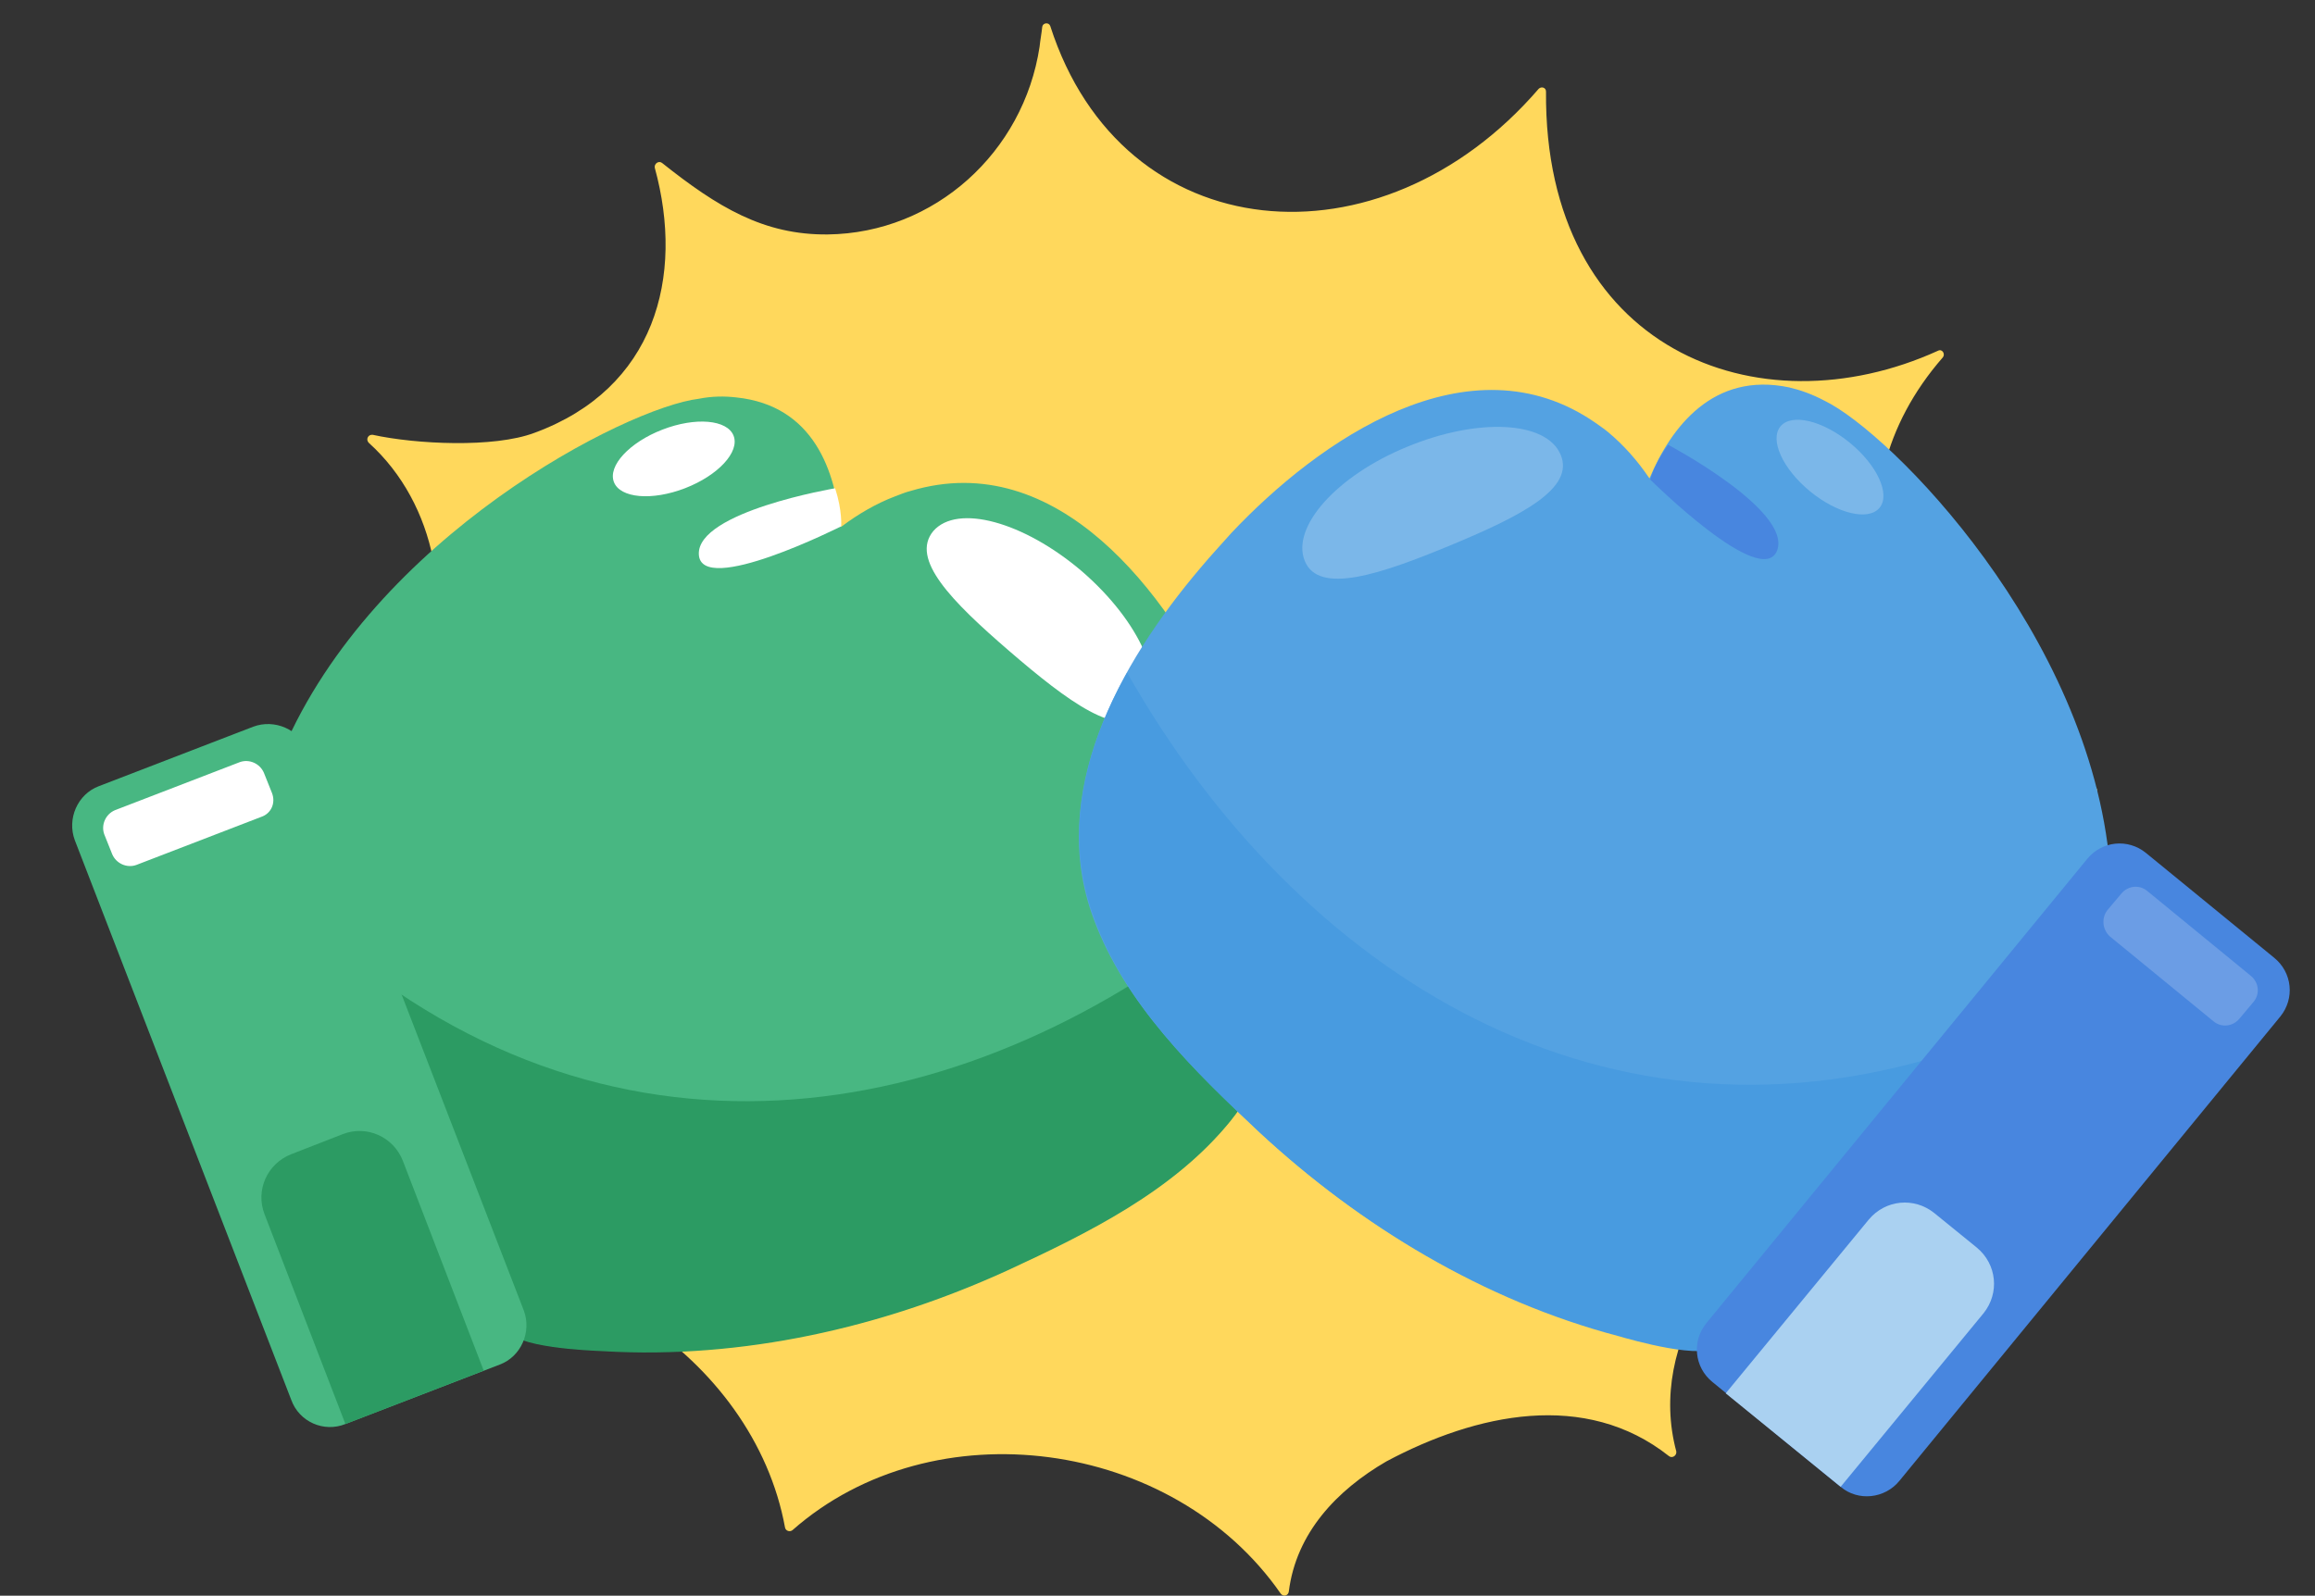
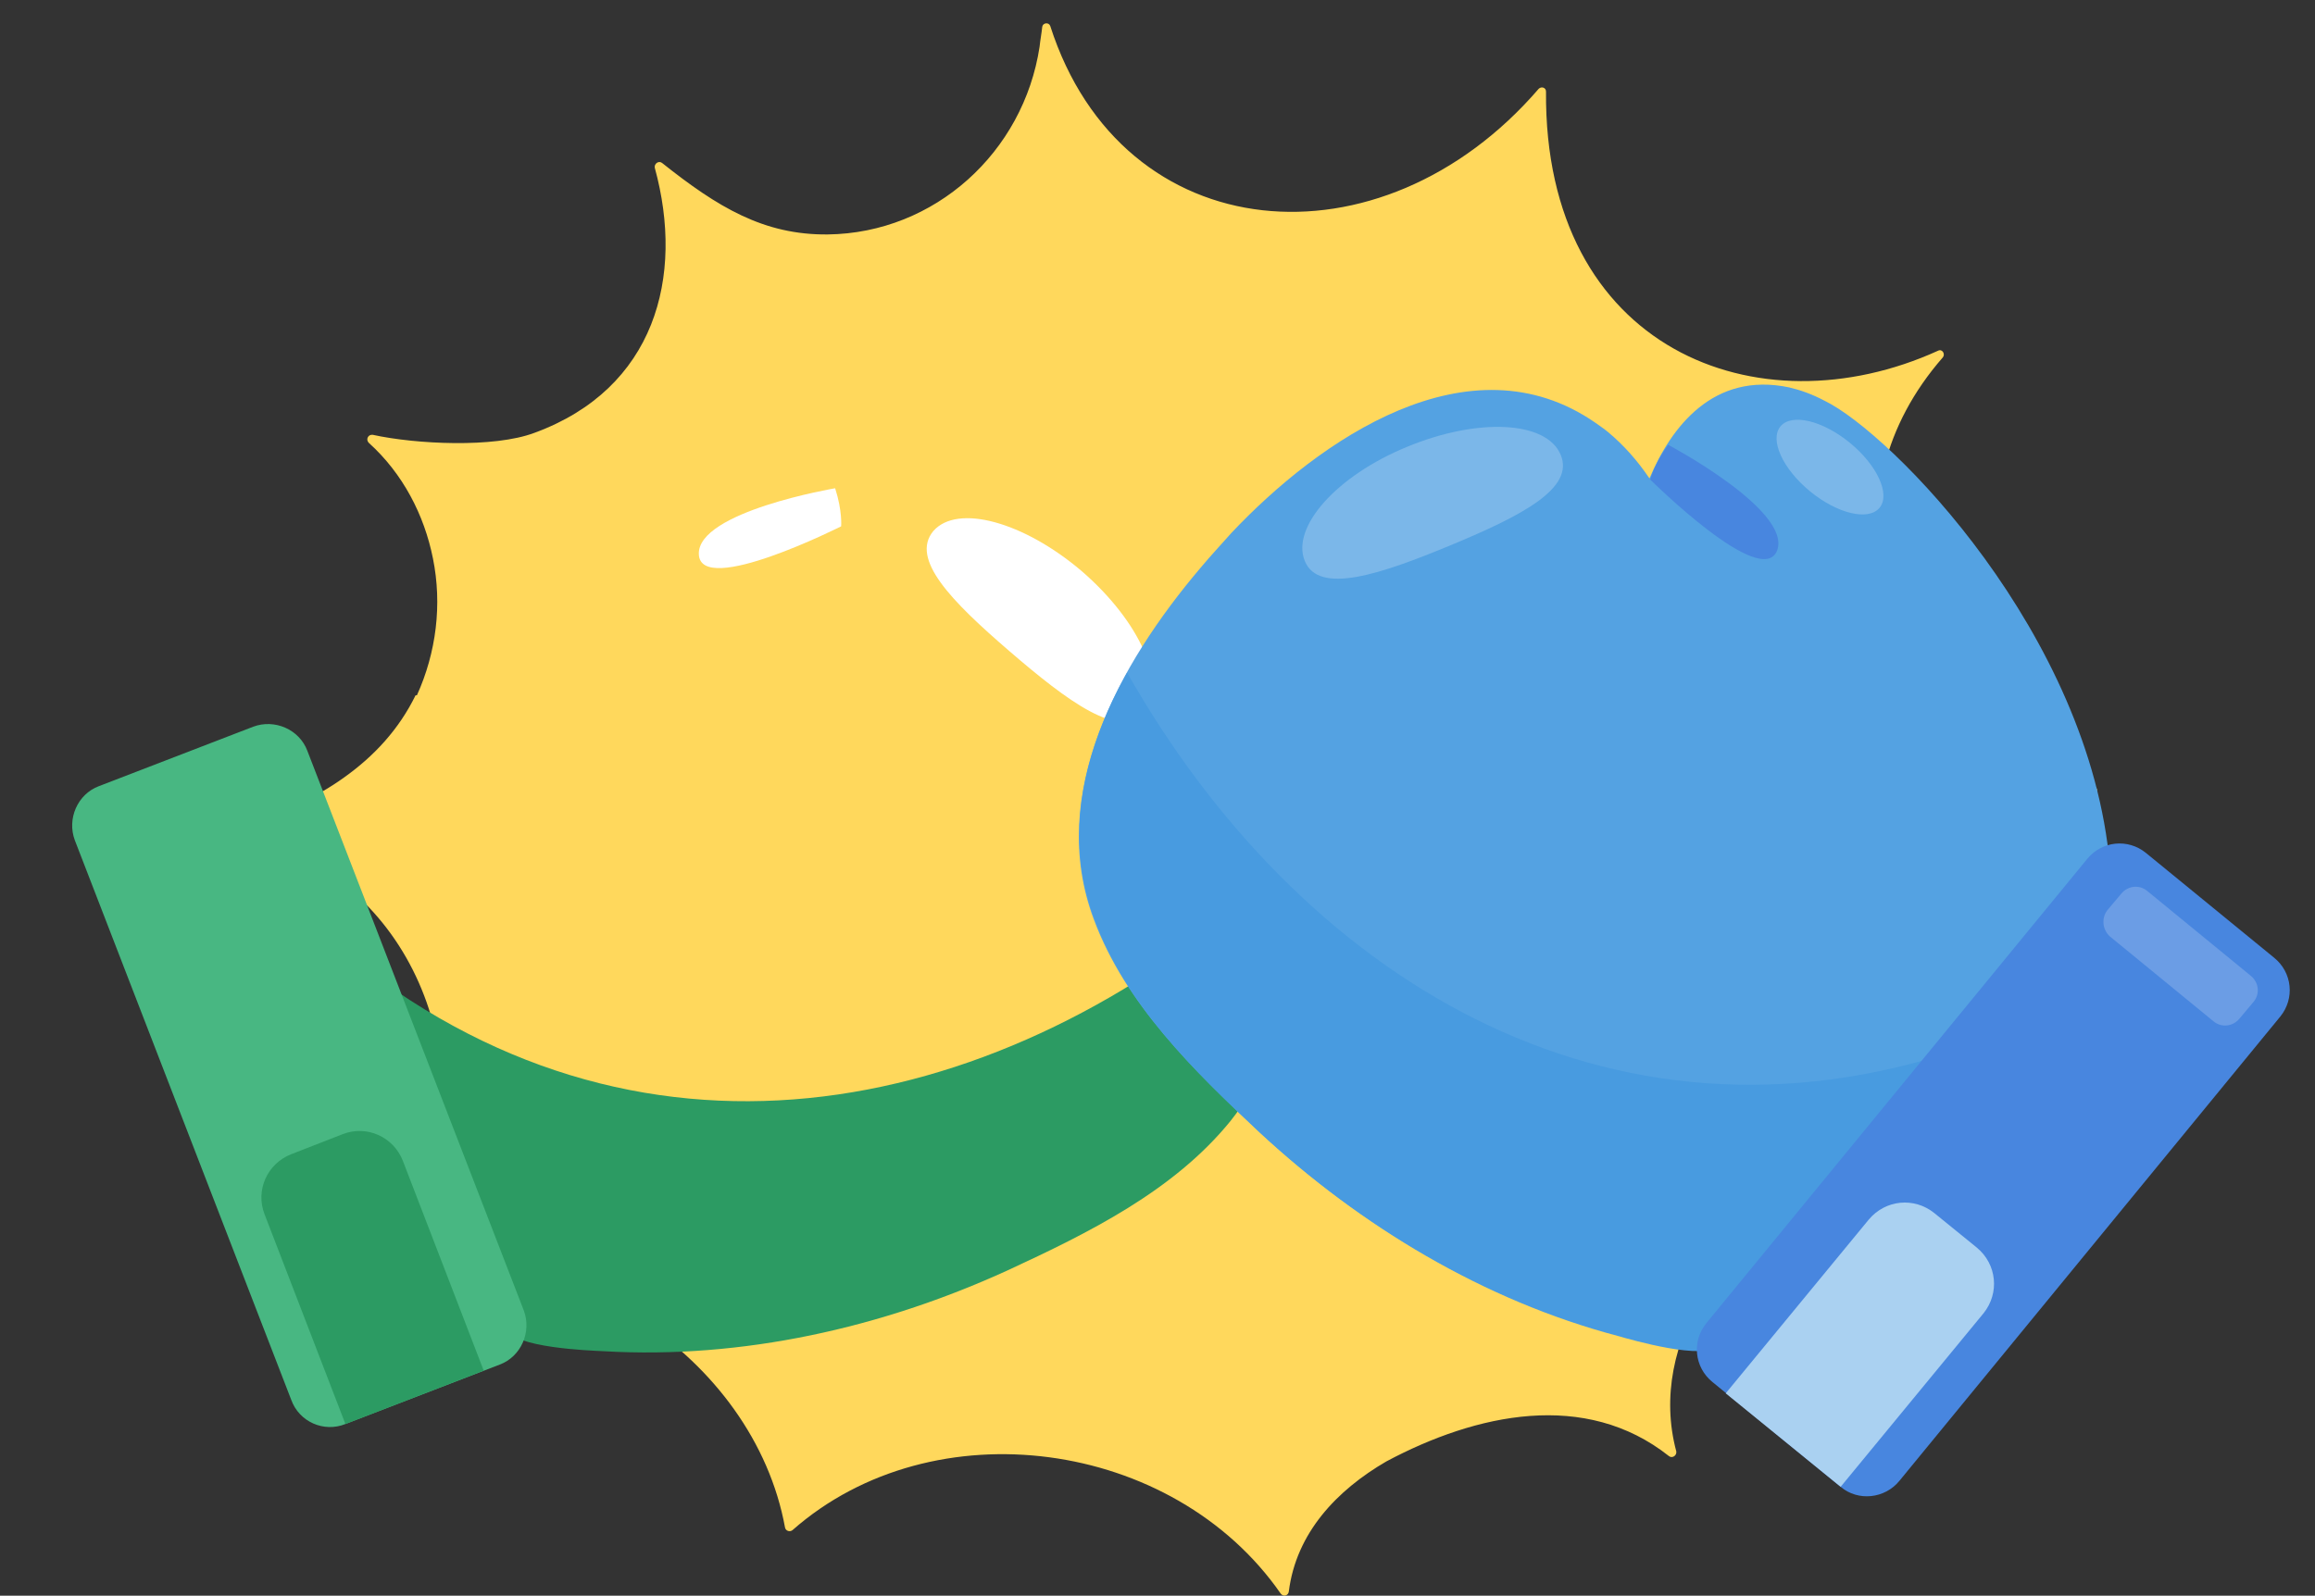
<svg xmlns="http://www.w3.org/2000/svg" version="1.1" id="Layer_1" x="0px" y="0px" viewBox="0 0 346.5 238.9" style="enable-background:new 0 0 346.5 238.9;" xml:space="preserve">
  <rect x="0" y="0" width="346.5" height="238.9" fill="#333333" stroke="none" />
  <style type="text/css">
	.st0{fill:#FFD85C;}
	.st1{fill:#48B782;}
	.st2{fill:#2C9B63;}
	.st3{fill:#FFFFFF;}
	.st4{fill:#54A2E2;}
	.st5{fill:#489BE0;}
	.st6{fill:#7BB7E9;}
	.st7{fill:#4886DF;}
	.st8{fill:#AAD1F1;}
	.st9{fill:#6B9DE5;}
</style>
  <g>
    <g>
      <g>
        <path class="st0" d="M313.4,117.7C313.4,117.7,313.4,117.7,313.4,117.7c-0.1-0.1-0.2-0.1-0.3-0.1c-0.2,0-0.4-0.1-0.6-0.1     c-2.3-0.7-4.5-1.4-6.8-2.3c-1.5-0.7-2.9-1.5-4.3-2.5c-20.1-12.2-28.5-38.7-10.6-59.2c0.4-0.5-0.1-1.3-0.7-1     c-27,12.3-59-0.2-58.7-38.8c0-0.6-0.7-0.8-1.1-0.4c-23.6,27.4-62.3,24.2-73.1-9.4c-0.2-0.6-1.1-0.5-1.2,0.1c-0.1,1-0.3,2-0.4,3     c-2.4,15.8-15.7,27.9-31.7,28.1c-9.6,0.1-16.5-4.1-24.8-10.7c-0.5-0.4-1.2,0.1-1.1,0.7C102.5,41.5,98,58.2,80,64.8     c-6.1,2.3-17.8,1.7-24.2,0.3c-0.7-0.1-1.1,0.7-0.6,1.2c5.1,4.6,8.3,10.8,9.6,17.3c1.4,6.9,0.5,14.1-2.4,20.5h-0.2     c-2.5,5.1-6.2,9.1-10.7,12.3c-4.3,3.1-9.3,5.3-14.4,6.8c-0.5,0.1-0.9,0.2-1.4,0.2c-0.7,0.1-0.8,1.1-0.1,1.3c0,0,0,0,0,0     c0.1,0.1,0.2,0.1,0.3,0.1c0.2,0,0.4,0.1,0.6,0.1c2.3,0.7,4.6,1.4,6.8,2.3c1.5,0.7,2.9,1.5,4.3,2.5c20.1,12.2,24.6,41.2,10.6,59.1     c-0.4,0.5,0,1.2,0.6,1.1c25.3-5.4,54,13.1,58.7,38.8c0.1,0.5,0.7,0.7,1.1,0.4c21.1-18.6,57-13.7,73.1,9.5     c0.4,0.5,1.1,0.3,1.2-0.3c1.1-8.8,7.2-15.2,14.6-19.5c13.5-7.2,29.8-10.7,42.3-0.8c0.5,0.4,1.2-0.1,1.1-0.7     c-4.4-16.4,7.7-33.4,23-38.9c6.2-2.1,12.9-2.6,19.3-1.2c0.7,0.1,1.1-0.7,0.6-1.2c-5.1-4.6-8.3-10.8-9.6-17.3     c-1.4-6.9-0.5-14.1,2.4-20.5h0.2c2.5-5.1,6.2-9.1,10.7-12.3c4.3-3.1,9.3-5.3,14.4-6.8c0.5-0.1,1-0.2,1.4-0.2     C314,118.9,314.1,117.9,313.4,117.7z" />
      </g>
    </g>
    <g>
      <g>
        <g>
-           <path class="st1" d="M185.7,112.5c-0.9-2.2-1.8-4.3-2.8-6.3c-8.1-17.3-24.6-39.3-46.6-32.7c-0.8,0.2-1.5,0.5-2.3,0.8      c-2.9,1.1-5.6,2.7-8,4.5l-0.2,0.1c-0.7-8.3-4-18.2-15.6-19.4c-1.7-0.2-3.6-0.2-5.6,0.2C93.8,61,56,80.3,42.3,112.4l4.1,10.6      c0,0,29.3,75.8,29.3,75.8c1.1,2.9,12.6,3.3,14.7,3.4c20.7,1.2,41.6-3.5,60.4-12.1c12.1-5.6,24.9-11.9,33.4-22.4      C196.9,152,192.8,130.1,185.7,112.5z" />
-         </g>
+           </g>
      </g>
      <g>
        <g>
          <path class="st2" d="M191.2,130.9c-38.6,35-91.4,48.1-136.2,14.4c8.6,22.4,20.7,53.6,20.7,53.6c1.1,2.9,12.6,3.3,14.7,3.4      c20.7,1.2,41.6-3.5,60.4-12.1c12.1-5.6,24.9-11.9,33.4-22.4C192.7,157.1,193.7,143.8,191.2,130.9z" />
        </g>
      </g>
      <g>
        <g>
          <g>
            <path class="st3" d="M171.2,106.7c-3.6,4.1-11.4-1.7-20.1-9.2c-8.7-7.5-14.9-13.8-11.4-18c3.6-4.1,13.5-1.4,22.2,6       C170.7,93.1,174.8,102.5,171.2,106.7z" />
          </g>
        </g>
      </g>
      <g>
        <g>
          <g>
            <path class="st1" d="M43.6,209.6l-32.4-83.8c-1.2-3.2,0.4-6.9,3.6-8.1l23.1-8.9c3.2-1.2,6.9,0.4,8.1,3.6l32.4,83.8       c1.2,3.2-0.4,6.9-3.6,8.1l-23.1,8.9C48.5,214.5,44.8,212.9,43.6,209.6z" />
          </g>
        </g>
      </g>
      <g>
        <g>
          <g>
            <path class="st2" d="M51.7,213.2l-12.1-31.4c-1.4-3.6,0.4-7.6,4-9l7.7-3c3.6-1.4,7.6,0.4,9,4l12.1,31.4L51.7,213.2z" />
          </g>
        </g>
      </g>
      <g>
        <path class="st3" d="M125,73.1c0,0-20.7,3.5-20.4,9.9c0.3,6.4,21.3-4.2,21.3-4.2S126.1,76.5,125,73.1z" />
      </g>
      <g>
-         <path class="st3" d="M39.1,122.3l-18.7,7.2c-1.4,0.5-3-0.2-3.6-1.6l-1.2-3c-0.5-1.4,0.2-3,1.6-3.6l18.7-7.2     c1.4-0.5,3,0.2,3.6,1.6l1.2,3C41.3,120.2,40.6,121.8,39.1,122.3z" />
-       </g>
+         </g>
      <g>
-         <ellipse transform="matrix(0.933 -0.361 0.361 0.933 -18.002 40.998)" class="st3" cx="100.8" cy="68.7" rx="9.6" ry="4.7" />
-       </g>
+         </g>
    </g>
    <g>
      <g>
        <path class="st4" d="M179.7,85c1.5-1.8,3.1-3.5,4.6-5.2c13.1-13.9,35.6-29.6,54.5-16.5c0.7,0.5,1.3,0.9,1.9,1.4     c2.4,2,4.4,4.3,6.1,6.8l0.1,0.1c3.2-7.6,9.5-16,20.9-13.6c1.7,0.4,3.4,1,5.3,2c9.9,4.8,39.7,34.9,42.7,69.6l-7.2,8.8     c0,0-51.6,62.8-51.6,62.8c-1.9,2.4-13-0.8-15.1-1.4c-20-5.3-38.4-16.4-53.5-30.4c-9.7-9.1-20-19.1-24.7-31.8     C156.7,118.9,167.4,99.5,179.7,85z" />
      </g>
      <g>
        <path class="st5" d="M168.7,100.7C194.4,146,240.5,175,293.6,157c-15.2,18.5-36.4,44.4-36.4,44.4c-1.9,2.4-13-0.8-15.1-1.4     c-20-5.3-38.4-16.4-53.5-30.4c-9.7-9.1-20-19.1-24.7-31.8C159,125.1,162.3,112.2,168.7,100.7z" />
      </g>
      <g>
        <g>
          <g>
            <path class="st6" d="M195.3,84c2.1,5.1,11.3,2,21.9-2.4c10.6-4.4,18.5-8.5,16.4-13.5c-2.1-5.1-12.4-5.6-23-1.2       C200.1,71.2,193.2,78.9,195.3,84z" />
          </g>
        </g>
      </g>
      <g>
        <g>
          <g>
            <path class="st7" d="M284.3,221.7l57-69.5c2.2-2.7,1.8-6.6-0.9-8.8l-19.2-15.7c-2.7-2.2-6.6-1.8-8.8,0.9l-57,69.5       c-2.2,2.7-1.8,6.6,0.9,8.8l19.2,15.7C278.1,224.8,282.1,224.4,284.3,221.7z" />
          </g>
        </g>
      </g>
      <g>
        <g>
          <g>
            <path class="st8" d="M275.5,222.6l21.4-26c2.4-3,2-7.3-1-9.8l-6.4-5.2c-3-2.4-7.3-2-9.8,1l-21.4,26L275.5,222.6z" />
          </g>
        </g>
      </g>
      <g>
        <path class="st7" d="M249.7,66.6c0,0,18.5,9.8,16.3,15.8c-2.3,6-19-10.6-19-10.6S247.6,69.4,249.7,66.6z" />
      </g>
      <g>
        <path class="st9" d="M315.8,140.2l15.5,12.7c1.2,1,2.9,0.8,3.9-0.4l2.1-2.5c1-1.2,0.8-2.9-0.4-3.9l-15.5-12.7     c-1.2-1-2.9-0.8-3.9,0.4l-2.1,2.5C314.5,137.5,314.7,139.2,315.8,140.2z" />
      </g>
      <g>
        <ellipse transform="matrix(0.634 -0.773 0.773 0.634 46.082 237.354)" class="st6" cx="274" cy="70" rx="4.7" ry="9.6" />
      </g>
    </g>
  </g>
</svg>